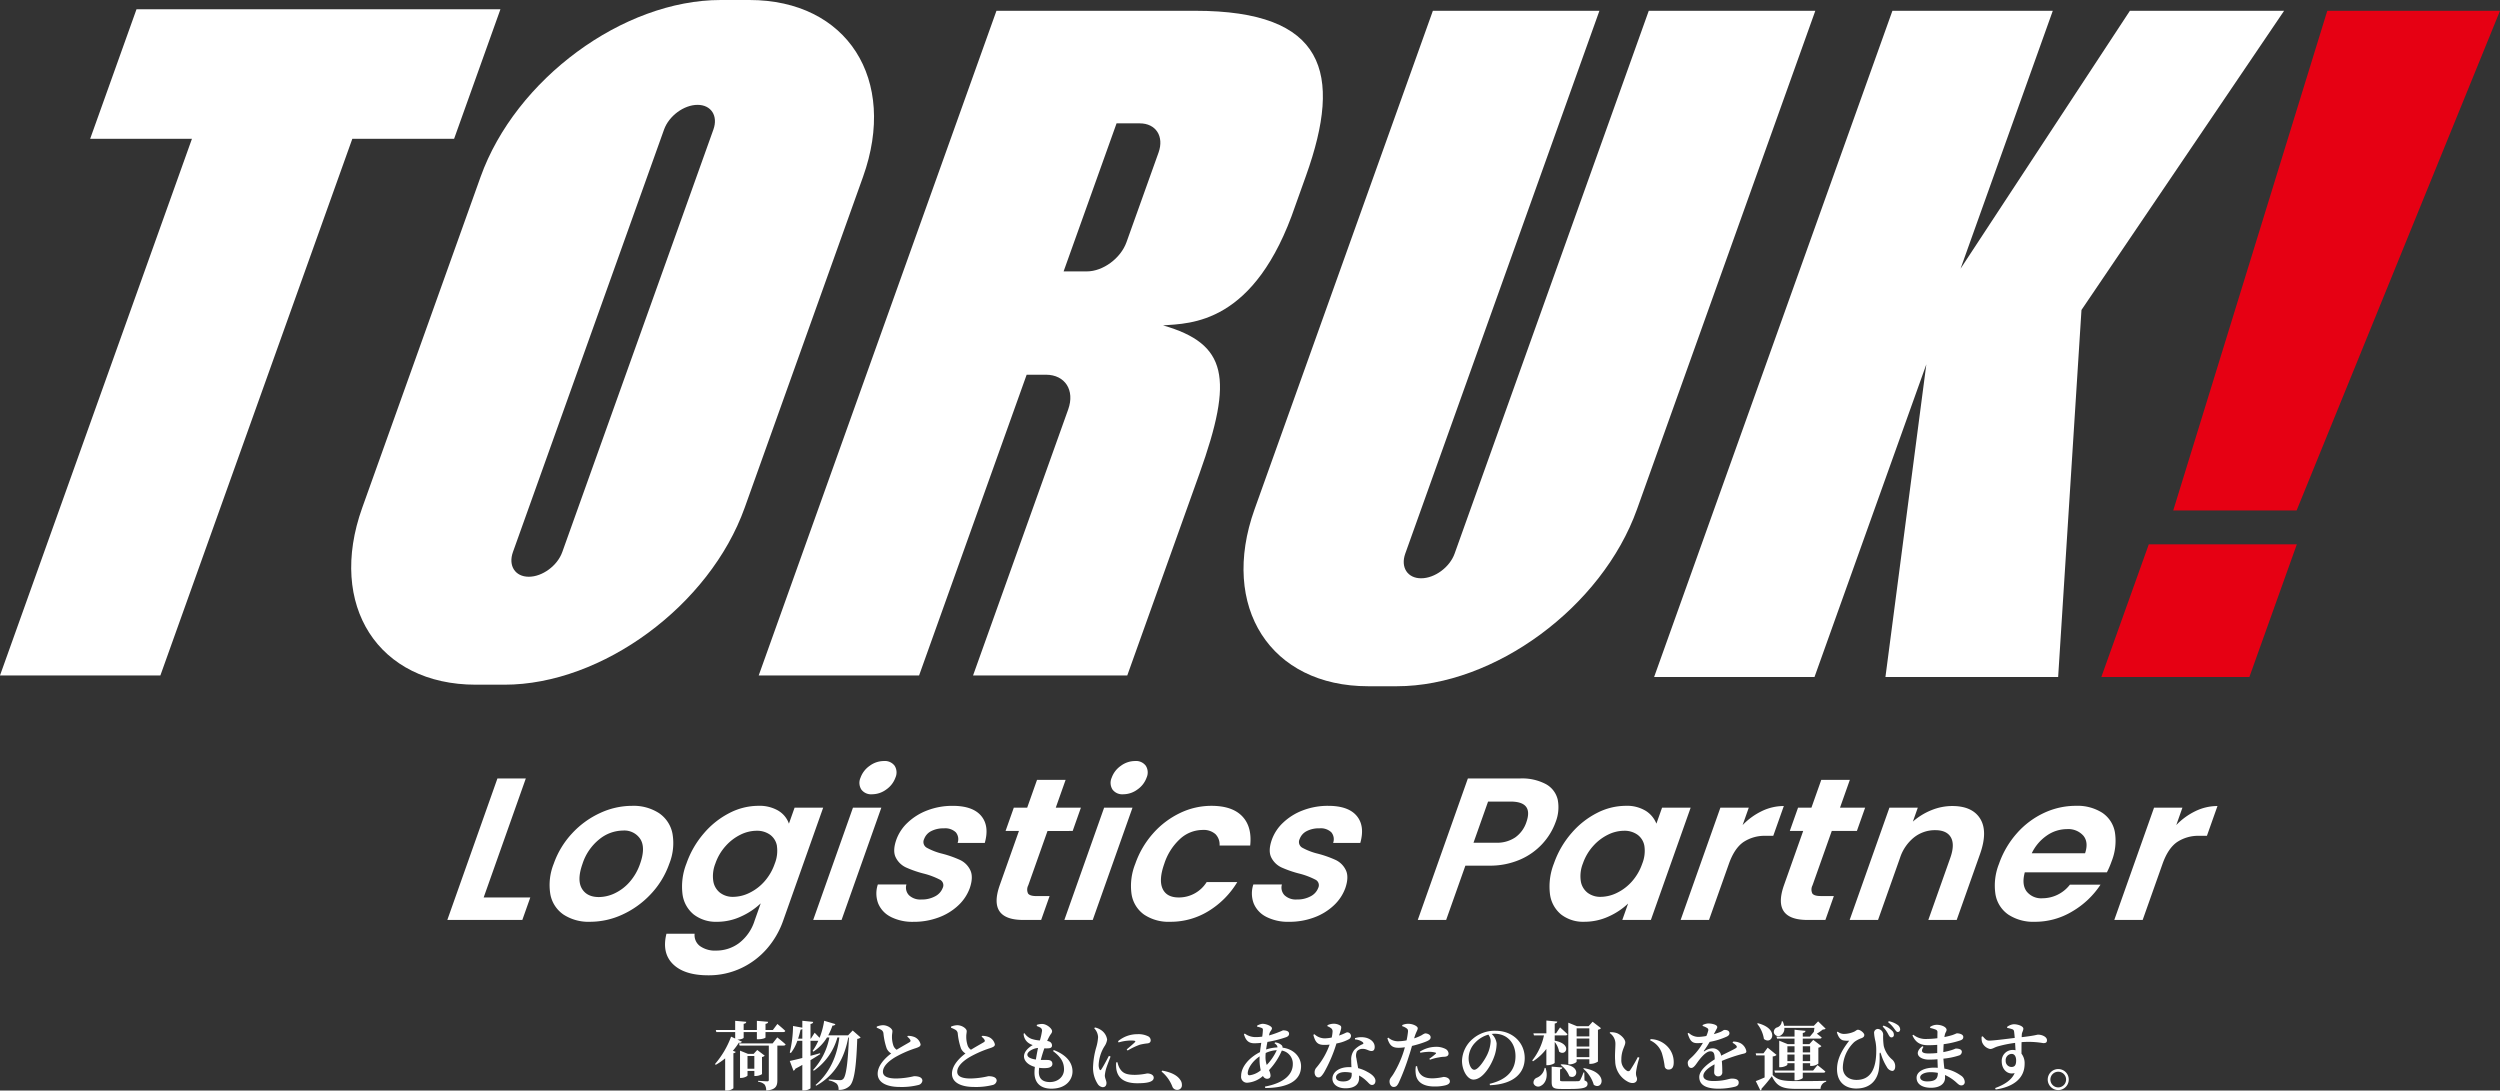
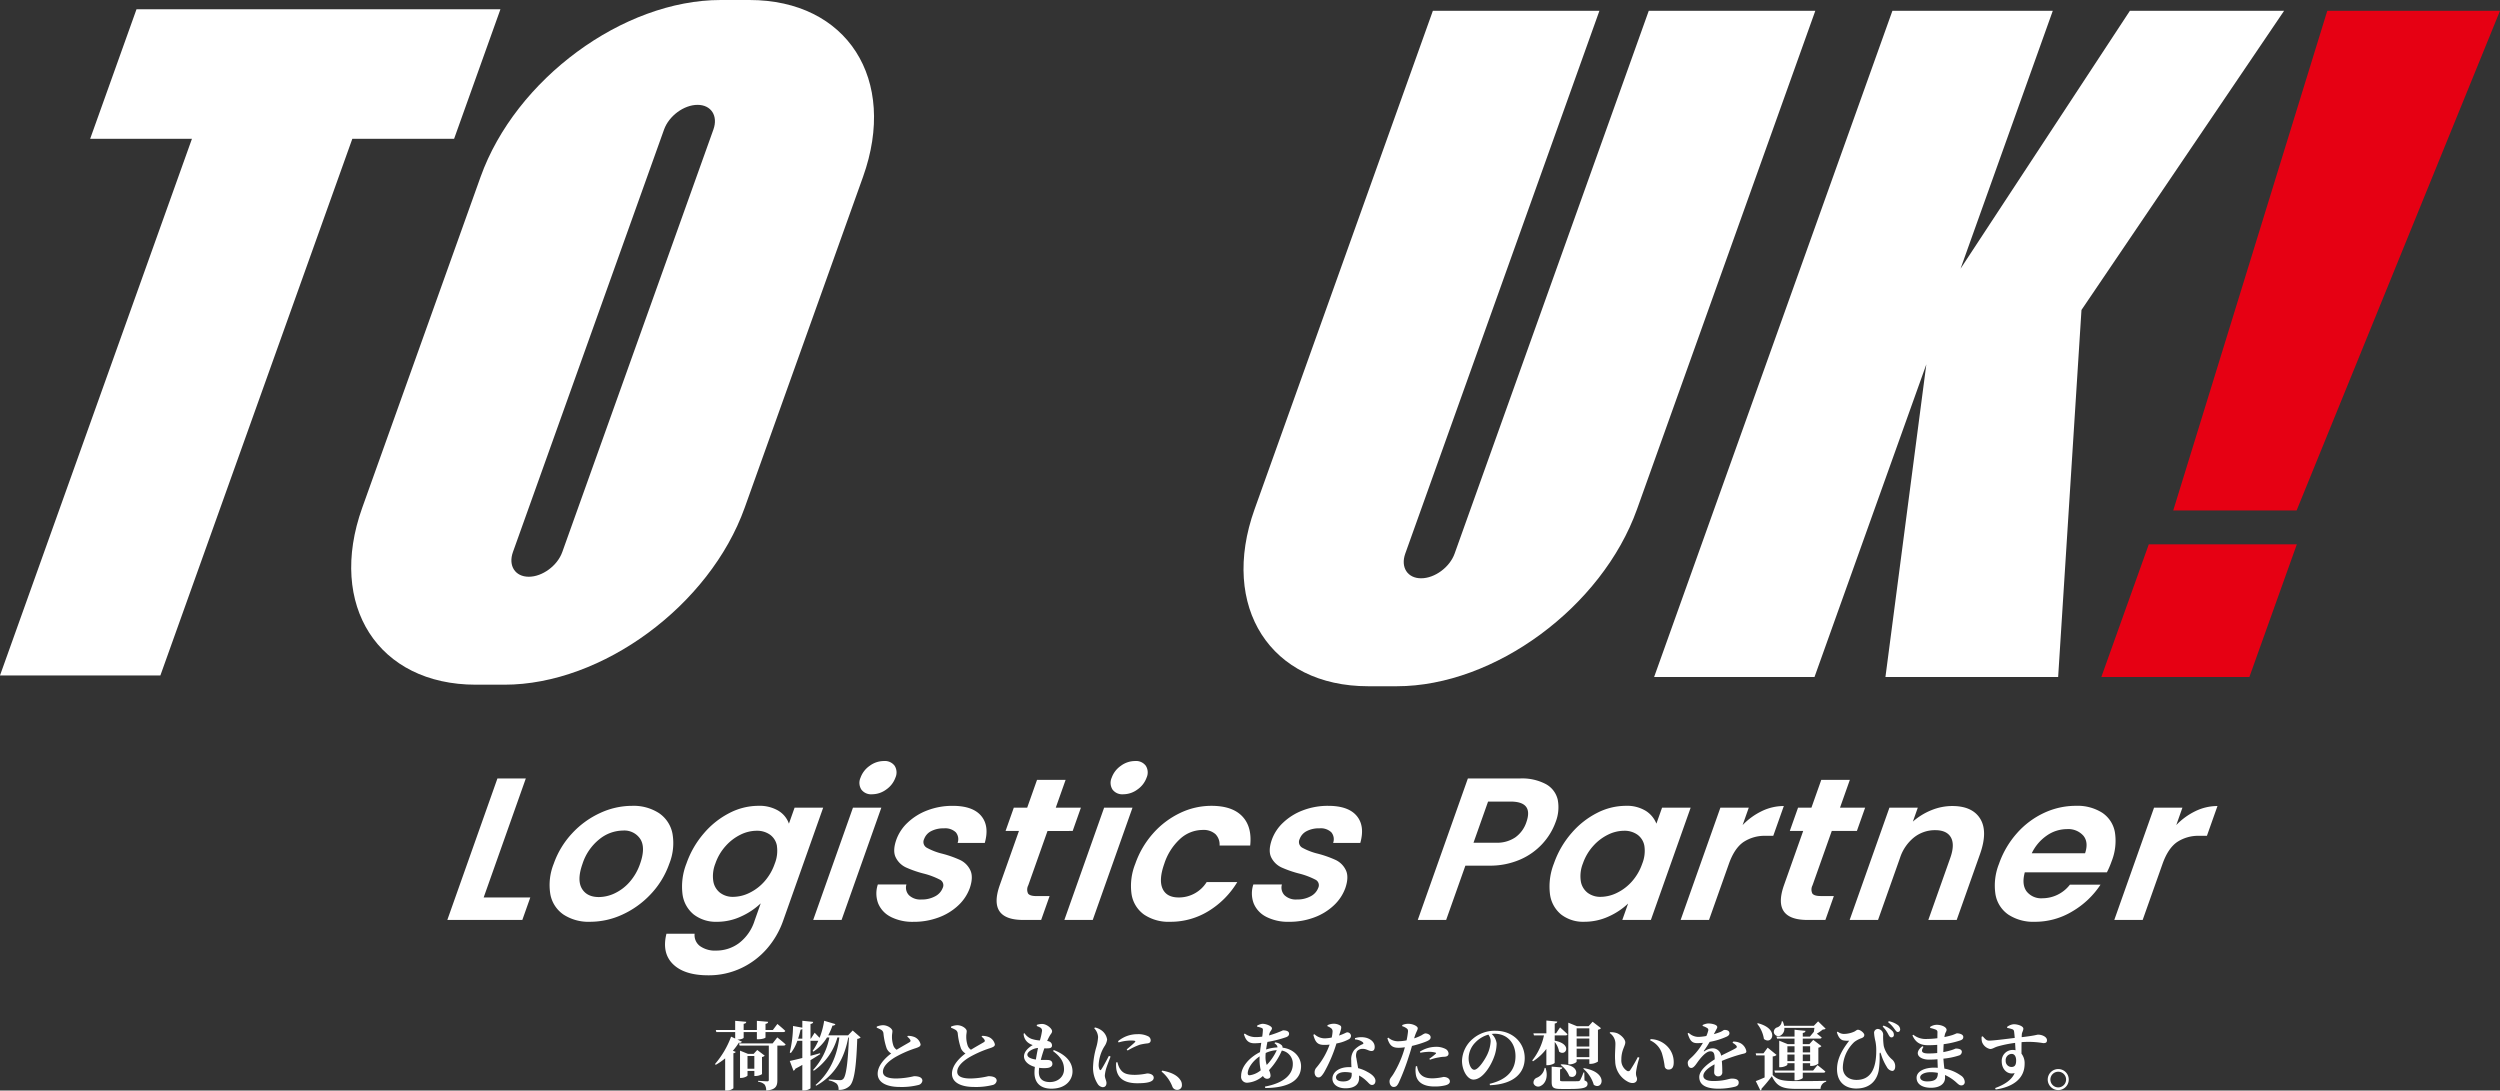
<svg xmlns="http://www.w3.org/2000/svg" width="773.962" height="337.609">
  <rect width="100%" height="100%" fill="#333333" stroke="none" />
  <defs>
    <clipPath id="a">
      <path data-name="長方形 1144" fill="none" d="M0 0h773.962v212.448H0z" />
    </clipPath>
    <clipPath id="b">
      <path data-name="長方形 2207" fill="none" d="M0 0h548.012v66.337H0z" />
    </clipPath>
  </defs>
  <path data-name="パス 5820" d="M42.26 2.864l-14.344 40.1h31.509L0 209.106h49.651l59.426-166.142h31.508l14.344-40.1z" fill="#fff" />
  <g data-name="グループ 42680">
    <g data-name="グループ 42679" clip-path="url(#a)">
-       <path data-name="パス 5821" d="M360.061 100.734c8.447-.644 28.44-.178 40.972-37.131l3.292-9.206c11.431-31.955 5.849-51.055-34.253-51.055h-61.585l-73.6 205.765h49.651l33.3-93.1h5.96c5.937 0 9.028 4.813 6.9 10.749l-29.451 82.351h47.74l22.37-62.541c10.587-29.6 8.615-40.1-11.3-45.832m-11.315-25.747c-1.786 4.992-7.279 9.037-12.271 9.037h-7.194l16.393-45.832h7.194c4.991 0 7.59 4.047 5.806 9.037z" fill="#fff" />
      <path data-name="パス 5822" d="M231.999 0h-8.867c-30.246 0-63.536 24.519-74.354 54.765l-36.642 102.441c-10.818 30.246 4.931 54.765 35.177 54.765h8.867c30.246 0 63.536-24.519 74.354-54.765l36.642-102.441C277.994 24.519 262.245 0 231.999 0m-57.928 170.913c-1.509 4.218-6.152 7.639-10.37 7.639s-6.416-3.42-4.907-7.639L205.582 40.1c1.51-4.218 6.153-7.639 10.371-7.639s6.415 3.42 4.906 7.639z" fill="#fff" />
      <path data-name="パス 5823" d="M510.431 3.342l-60.107 168.049c-1.509 4.218-6.152 7.639-10.371 7.639s-6.414-3.42-4.906-7.639L495.154 3.342h-51.56l-55.208 154.341c-10.817 30.247 4.93 54.766 35.177 54.766h8.868c30.246 0 63.536-24.519 74.353-54.766L561.992 3.342z" fill="#fff" />
      <path data-name="パス 5824" d="M773.962 3.342l-62.965 154.681h-38.193L720.493 3.342zM665.227 168.527l-14.685 41.057h45.832l14.685-41.057z" fill="#e60013" />
      <path data-name="パス 5825" d="M637.171 209.584l7.222-113.624 62.73-92.618h-47.741l-52.428 79.843 28.558-79.843h-49.651l-73.769 206.242h49.651l34.62-96.791-12.659 96.791z" fill="#fff" />
    </g>
  </g>
  <g data-name="グループ 43935">
    <g data-name="グループ 43934" transform="translate(138.484 235.602)" clip-path="url(#b)">
      <path data-name="パス 16983" d="M11.253 42.237h14.434L23.221 49.2H0L15.512 5.4H24.3zm24.715 5.3a9.748 9.748 0 01-4.075-6.307 17.593 17.593 0 011.043-9.414 26.8 26.8 0 015.688-9.414A27.245 27.245 0 0147.29 16.1a23.55 23.55 0 019.889-2.228A14.52 14.52 0 0165.49 16.1a9.922 9.922 0 014.2 6.307 17.11 17.11 0 01-.981 9.414 26.346 26.346 0 01-5.75 9.414A27.878 27.878 0 0154.2 47.54a23.888 23.888 0 01-9.983 2.228 14.194 14.194 0 01-8.248-2.228m15.858-6.59a14.125 14.125 0 004.591-3.483 16.717 16.717 0 003.255-5.648q1.756-4.956.1-7.626a5.9 5.9 0 00-5.427-2.667 11.788 11.788 0 00-7.251 2.667 16.031 16.031 0 00-5.243 7.626q-1.756 4.958-.222 7.626t5.3 2.667a11.633 11.633 0 004.9-1.161m50.691-25.542a7.539 7.539 0 013.233 3.985l1.756-4.958h8.85l-12.4 35.02a26.628 26.628 0 01-5 8.63 24.149 24.149 0 01-7.97 6.024 23.438 23.438 0 01-10.2 2.228q-7.405 0-10.921-3.453t-2.032-9.413h8.724a4.2 4.2 0 001.637 3.8 7.983 7.983 0 005.053 1.413 11.806 11.806 0 007.025-2.29 13.941 13.941 0 004.84-6.935l1.911-5.4a22.087 22.087 0 01-6.12 4.079 17.549 17.549 0 01-7.387 1.632 11.26 11.26 0 01-7.234-2.259 9.712 9.712 0 01-3.486-6.37 19.431 19.431 0 011.242-9.446 28.7 28.7 0 015.414-9.351 25.842 25.842 0 017.933-6.276 19.574 19.574 0 018.843-2.2 11.53 11.53 0 016.3 1.538m-.478 10.919a5.413 5.413 0 00-2.144-3.515 6.92 6.92 0 00-4.148-1.223 11.387 11.387 0 00-4.962 1.194 15.031 15.031 0 00-4.591 3.484A15.683 15.683 0 0083 31.694a10.571 10.571 0 00-.658 5.491 5.664 5.664 0 002.111 3.609 6.493 6.493 0 004.047 1.255 11.608 11.608 0 005.015-1.224 14.808 14.808 0 004.634-3.514 16.138 16.138 0 003.2-5.492 10.637 10.637 0 00.689-5.492m26.128-17.51a3.886 3.886 0 01-.239-3.671 7.57 7.57 0 012.838-3.671A7.393 7.393 0 01135.146 0a3.765 3.765 0 013.339 1.475 3.894 3.894 0 01.237 3.671 7.57 7.57 0 01-2.837 3.671 7.4 7.4 0 01-4.383 1.475 3.755 3.755 0 01-3.336-1.475m6.2 5.617L122.054 49.2h-8.786l12.312-34.765zm2.9 33.8a8.123 8.123 0 01-3.888-4.173 8.76 8.76 0 01-.1-5.837h8.849a3.414 3.414 0 00.8 3.326 5.069 5.069 0 003.833 1.318 8.527 8.527 0 004.277-1 4.846 4.846 0 002.324-2.573 1.905 1.905 0 00-.826-2.542 23.141 23.141 0 00-4.835-1.852 33.884 33.884 0 01-5.681-1.945 6.657 6.657 0 01-3.179-3.075q-1.057-2.071.189-5.586a13.485 13.485 0 013.53-5.272 18.207 18.207 0 016.1-3.766 21.6 21.6 0 017.8-1.381q6.212 0 8.816 3.106t1.113 8.378h-8.411a3.358 3.358 0 00-.559-3.294 4.751 4.751 0 00-3.677-1.224 8.175 8.175 0 00-3.983.879 4.443 4.443 0 00-2.152 2.448 2.028 2.028 0 00.812 2.667 19.319 19.319 0 004.8 1.852 33.7 33.7 0 015.524 1.946 6.617 6.617 0 013.137 3.106q1.043 2.1-.116 5.555a13.735 13.735 0 01-3.574 5.4 17.827 17.827 0 01-6.093 3.734 21.745 21.745 0 01-7.727 1.35 14.822 14.822 0 01-7.112-1.538m48.549-26.578l-5.956 16.82a2.811 2.811 0 00-.053 2.541q.569.786 2.578.785h4.079l-2.613 7.391h-5.524q-11.107 0-7.285-10.795l5.934-16.757h-4.143l2.555-7.217h4.143l3.044-8.6h8.849l-3.044 8.6h7.781l-2.551 7.221zm20.117-12.846a3.891 3.891 0 01-.237-3.671 7.568 7.568 0 012.837-3.671A7.4 7.4 0 01212.906 0a3.762 3.762 0 013.337 1.475 3.894 3.894 0 01.238 3.671 7.57 7.57 0 01-2.837 3.671 7.4 7.4 0 01-4.382 1.475 3.762 3.762 0 01-3.339-1.475m6.2 5.617L199.812 49.2h-8.786l12.312-34.769zm6.4 7.939a26.246 26.246 0 018.31-6.275 22.315 22.315 0 019.7-2.228q6.462 0 9.555 3.233t2.469 9.068h-9.478a4.552 4.552 0 00-1.286-3.545 5.507 5.507 0 00-3.968-1.287 10.385 10.385 0 00-6.929 2.73 17.831 17.831 0 00-4.941 7.751q-1.755 4.958-.526 7.688t5 2.73a10.125 10.125 0 008.656-4.77h9.477a26.491 26.491 0 01-8.889 8.975 22.3 22.3 0 01-11.847 3.326 13.607 13.607 0 01-8.126-2.229 9.578 9.578 0 01-3.865-6.275 18.324 18.324 0 011.147-9.446 27.943 27.943 0 015.542-9.446m34.997 25.857a8.116 8.116 0 01-3.888-4.173 8.76 8.76 0 01-.1-5.837h8.848a3.414 3.414 0 00.8 3.326 5.069 5.069 0 003.832 1.318 8.531 8.531 0 004.278-1 4.844 4.844 0 002.323-2.573 1.905 1.905 0 00-.825-2.542 23.216 23.216 0 00-4.836-1.852 33.841 33.841 0 01-5.682-1.945 6.665 6.665 0 01-3.179-3.075q-1.054-2.071.189-5.586a13.47 13.47 0 013.531-5.272 18.194 18.194 0 016.1-3.766 21.6 21.6 0 017.8-1.381q6.213 0 8.816 3.106t1.112 8.378h-8.409a3.361 3.361 0 00-.56-3.294A4.749 4.749 0 00270 20.836a8.174 8.174 0 00-3.982.879 4.443 4.443 0 00-2.154 2.448 2.029 2.029 0 00.813 2.667 19.314 19.314 0 004.805 1.852 33.731 33.731 0 015.524 1.946 6.615 6.615 0 013.136 3.106q1.044 2.1-.115 5.555a13.721 13.721 0 01-3.576 5.4 17.811 17.811 0 01-6.091 3.734 21.745 21.745 0 01-7.727 1.35 14.822 14.822 0 01-7.112-1.538m85.572-22.687a20.312 20.312 0 01-6.965 4.958 23.324 23.324 0 01-9.61 1.883h-7.342L309.22 49.2h-8.786l15.512-43.8h16.129a15.7 15.7 0 018.039 1.757 7.4 7.4 0 013.655 4.832 12.51 12.51 0 01-.678 6.966 19.758 19.758 0 01-4 6.59m-8.454-1.915a9.385 9.385 0 003.413-4.675q2.267-6.4-4.887-6.4H322.2l-4.511 12.74h6.965a10.1 10.1 0 005.986-1.664m17.369-1.286a25.835 25.835 0 017.934-6.276 19.562 19.562 0 018.841-2.2 11.14 11.14 0 016.254 1.569 8.248 8.248 0 013.275 3.954l1.756-4.958h8.85L372.606 49.2h-8.849l1.8-5.084a21.6 21.6 0 01-6.108 4.048 17.893 17.893 0 01-7.439 1.6 11.124 11.124 0 01-7.2-2.259 9.759 9.759 0 01-3.455-6.37 19.431 19.431 0 011.242-9.446 28.7 28.7 0 015.414-9.351m22.589 3.989a5.41 5.41 0 00-2.144-3.515 6.916 6.916 0 00-4.147-1.223 11.387 11.387 0 00-4.941 1.192 15.042 15.042 0 00-4.591 3.484 15.7 15.7 0 00-3.21 5.428 10.57 10.57 0 00-.657 5.491 5.661 5.661 0 002.111 3.609 6.49 6.49 0 004.042 1.255 11.6 11.6 0 005.015-1.224 14.808 14.808 0 004.634-3.514 16.124 16.124 0 003.2-5.492 10.628 10.628 0 00.689-5.492M406.959 15.5a15.606 15.606 0 016.8-1.569l-3.267 9.226h-2.322a11.836 11.836 0 00-6.935 1.946q-2.792 1.946-4.5 6.778L390.6 49.2h-8.787l12.312-34.769h8.787L401 19.832a20.622 20.622 0 015.959-4.33m21.644 6.15l-5.956 16.82a2.812 2.812 0 00-.053 2.541q.569.786 2.578.785h4.079l-2.622 7.402h-5.523q-11.108 0-7.285-10.795l5.934-16.757h-4.143l2.555-7.217h4.143l3.044-8.6h8.846l-3.044 8.6h7.781l-2.556 7.217zm45.948-3.8q2.436 3.923-.05 10.952l-7.223 20.4h-8.787l6.8-19.2q1.466-4.142.185-6.371t-4.86-2.228a10.429 10.429 0 00-6.531 2.228A13.453 13.453 0 00449.727 30l-6.8 19.2h-8.785l12.312-34.769h8.786l-1.534 4.33a19.8 19.8 0 015.744-3.545 17.1 17.1 0 016.449-1.287q6.212 0 8.653 3.922m39.232 16.6h-25.419q-1.02 3.766.548 5.9a5.734 5.734 0 004.955 2.134 10.759 10.759 0 008.455-4.2h9.477a26.342 26.342 0 01-8.7 8.252 22.274 22.274 0 01-11.626 3.233 14.048 14.048 0 01-8.216-2.228 9.547 9.547 0 01-3.98-6.307 18.1 18.1 0 011.1-9.414 28.183 28.183 0 015.553-9.477 25.611 25.611 0 018.373-6.276 23.192 23.192 0 019.877-2.2A14.259 14.259 0 01512.315 16a9.139 9.139 0 013.943 6.057 17.114 17.114 0 01-1.024 9.006 26.592 26.592 0 01-1.451 3.389m-6.76-5.9q1.138-3.389-.524-5.429a6.22 6.22 0 00-5.114-2.039 10.876 10.876 0 00-6.192 1.977 13.929 13.929 0 00-4.674 5.491zM541.212 15.5a15.607 15.607 0 016.8-1.569l-3.267 9.226h-2.322a11.84 11.84 0 00-6.935 1.946q-2.792 1.946-4.5 6.778L524.853 49.2h-8.787l12.312-34.769h8.787l-1.912 5.4a20.633 20.633 0 015.959-4.33" fill="#fff" />
    </g>
  </g>
  <path data-name="パス 17010" d="M228.315 321.855c1.035-.046 1.909-.368 1.909-.6v-1.748h4.094v2.231h.437c1.2 0 2.231-.368 2.231-.552v-1.679h5.5c.345 0 .575-.115.621-.368-.9-.874-2.438-2.139-2.438-2.139l-1.4 1.863h-2.277v-1.909c.6-.069.782-.3.8-.621l-3.473-.3v2.83h-4.094v-1.909c.6-.069.782-.3.8-.621l-3.427-.3v2.83h-6l.161.644h5.842v2l-1.265-.575a27.678 27.678 0 01-4.991 8.487l.253.23a19.228 19.228 0 002.9-2v9.961h.483a3.183 3.183 0 002.07-.69v-10.857c.414-.069.644-.207.713-.414l-.874-.345a23.174 23.174 0 001.84-2.484c.529.092.828-.092.943-.345zm3.1 9.016v-3.956h2.116v3.956zm4.485-3.634a1.6 1.6 0 00.851-.414l-2.323-1.771-1.1 1.2h-1.794l-2.434-.989v8.441h.345c.966 0 1.978-.552 1.978-.759v-1.4h2.116v1.564h.414a3.9 3.9 0 001.955-.575zm3.289-4.209h-10.4l.184.667h9.039v10.626c0 .276-.092.437-.483.437-.506 0-2.829-.161-2.829-.161v.3a3.319 3.319 0 012.024.874 3.259 3.259 0 01.483 1.84c3.013-.23 3.45-1.449 3.45-3.2v-10.716h1.909c.345 0 .575-.115.644-.368-.966-.9-2.576-2.162-2.576-2.162zm7.889-1.472a25.965 25.965 0 00.759-2.783 1.2 1.2 0 00.552-.184v2.967zm16.9-2.53l-1.426 1.495h-6.141a20.14 20.14 0 001.311-3.013c.529.023.8-.184.9-.46l-3.473-1.035a23.828 23.828 0 01-1.426 5.29c-.69-.759-1.518-1.587-1.518-1.587l-1.173 1.84h-.115v-4.554c.621-.092.782-.322.828-.644l-3.358-.345v2.139l-2.875-.529a36.77 36.77 0 01-1.012 8.211l.345.161a13.024 13.024 0 002-3.772h1.541v5.313c-1.7.437-3.1.759-3.887.92l1.15 3.036a.97.97 0 00.575-.621c.759-.414 1.495-.8 2.162-1.2v7.916h.506c.966 0 2.024-.506 2.024-.736v-8.648a120.996 120.996 0 003.013-1.863l-.069-.276c-.989.276-1.978.552-2.944.8v-4.641h2.415a16.658 16.658 0 01-1.771 3.128l.253.207a13.459 13.459 0 004.209-4.37h.736a20.472 20.472 0 01-5.037 10.051l.207.253a18.5 18.5 0 007.314-10.3h.6c-.644 5.474-2.875 10.925-7.36 14.7l.184.23c6-3.312 8.832-8.809 9.936-14.927h.207c-.276 7.337-.828 12.029-1.794 12.857a1.252 1.252 0 01-.966.345c-.621 0-2.3-.138-3.473-.23v.322a5.25 5.25 0 012.484 1.035 2.574 2.574 0 01.54 1.879 4.54 4.54 0 003.468-1.24c1.4-1.4 2.024-5.865 2.323-14.536a1.989 1.989 0 001.058-.437zm16.9 1.932a2.831 2.831 0 01.943 1.012.478.478 0 01-.23.667c-.552.345-2.392 1.357-4 2.346a2.608 2.608 0 01-1.012-1.288 8.505 8.505 0 01-.437-2.9c0-.6.138-1.1.138-1.587 0-.736-1.4-1.817-2.944-1.817a5.268 5.268 0 00-1.909.437v.345a8.967 8.967 0 011.334.621 1.433 1.433 0 01.736 1.081 20.055 20.055 0 001.012 4.715 3.443 3.443 0 001.391 1.543c-1.817 1.357-4.186 3.68-4.186 6.279 0 2.76 2.852 4.094 6.831 4.094a21.231 21.231 0 005.913-.643 1.58 1.58 0 001.1-1.265c0-1.1-1.219-1.426-2.576-1.426a25.815 25.815 0 01-5.5.713c-2.806 0-4.14-.713-4.14-2.093 0-1.7 1.794-3.312 3.841-4.531a33.511 33.511 0 016.3-2.76c1.1-.368 1.518-.621 1.518-1.173a3.231 3.231 0 00-1.84-2.254 5.345 5.345 0 00-2.116-.391zm23 0a2.831 2.831 0 01.943 1.012.478.478 0 01-.23.667c-.552.345-2.392 1.357-4 2.346a2.608 2.608 0 01-1.012-1.288 8.505 8.505 0 01-.437-2.9c0-.6.138-1.1.138-1.587 0-.736-1.4-1.817-2.944-1.817a5.268 5.268 0 00-1.909.437v.345a8.967 8.967 0 011.334.621 1.433 1.433 0 01.736 1.081 20.055 20.055 0 001.012 4.715 3.443 3.443 0 001.391 1.543c-1.817 1.357-4.186 3.68-4.186 6.279 0 2.76 2.852 4.094 6.831 4.094a21.231 21.231 0 005.913-.643 1.58 1.58 0 001.1-1.265c0-1.1-1.219-1.426-2.576-1.426a25.815 25.815 0 01-5.5.713c-2.806 0-4.14-.713-4.14-2.093 0-1.7 1.794-3.312 3.841-4.531a33.511 33.511 0 016.3-2.76c1.1-.368 1.518-.621 1.518-1.173a3.231 3.231 0 00-1.84-2.254 5.345 5.345 0 00-2.116-.391zm14.168 5.566c0-.966 1.794-1.978 3.312-2.093a73.336 73.336 0 00-.667 3.588c-1.591-.23-2.63-.736-2.63-1.495zm7.958-1.127c1.978 1.518 3.4 3.059 3.4 5.658 0 2.231-1.817 3.933-4.393 3.933-2.116 0-3.4-.966-3.4-3.082 0-.414.046-.851.092-1.334a9.984 9.984 0 002.6.046c.966-.138 1.5-.575 1.5-1.242 0-.8-.506-1.173-1.357-1.219-.529-.023-1.311 0-2.231-.023a41.003 41.003 0 011.1-3.588 11.167 11.167 0 001.242 0c.69-.046 1.127-.253 1.127-.9 0-.6-.391-1.242-1.495-1.38a14.447 14.447 0 01.851-1.7c.276-.483.667-.782.667-1.334 0-.805-1.656-2.231-3.082-2.231a5.11 5.11 0 00-1.633.276l-.023.368a6.707 6.707 0 011.012.437 1.07 1.07 0 01.621 1.035 21.021 21.021 0 01-.667 2.99 9.91 9.91 0 01-2.576-.483 4.468 4.468 0 01-2.185-1.771l-.276.161a3.6 3.6 0 001.334 2.737 4.458 4.458 0 001.495.782c-1.564.9-2.714 2.185-2.714 3.5 0 1.38 1.219 2.668 3.358 3.266-.069.69-.115 1.288-.115 1.794 0 2.9 1.633 4.945 5.244 4.945 4.692 0 6.532-2.944 6.532-5.313 0-2.829-1.955-5.175-5.8-6.647zm17.3 1.472c-.6 1.15-1.771 3.358-2.346 4.186-.23.345-.437.322-.575-.023a3.312 3.312 0 01-.253-1.449 12.026 12.026 0 011.748-5.589 4.972 4.972 0 00.874-2.162 4.282 4.282 0 00-1.955-2.99 5.215 5.215 0 00-1.817-.759l-.23.253a4.288 4.288 0 011.2 2.714 13.781 13.781 0 01-.529 3.059 24.542 24.542 0 00-1.012 5.911 9.206 9.206 0 001.4 5.52 2.147 2.147 0 001.564 1.035c.759 0 1.173-.483 1.173-1.311 0-.69-.506-1.472-.506-2.3a11.338 11.338 0 01.3-1.771c.207-.851 1.012-2.852 1.472-4.094zm2.254 2.024a9.125 9.125 0 00.023 1.932c.345 2.668 2.139 4.531 6.486 4.531 2.783 0 5.106-.3 5.106-1.725 0-.874-1.035-1.311-2.024-1.311a19.4 19.4 0 01-3.749.437c-2.875 0-3.956-.6-4.853-2.185a7.291 7.291 0 01-.6-1.725zm.736-6.164a13.665 13.665 0 013.726-.6c1.679 0 1.564.23 1.334.506-.391.437-1.541 1.4-2.553 2.254l.3.345a20.743 20.743 0 013.8-1.817 17.674 17.674 0 012.461-.414c.575-.115.874-.391.874-.966a1.418 1.418 0 00-.9-1.265 6.707 6.707 0 00-3.266-.6 9.2 9.2 0 00-5.934 2.162zm13.306 9.016a11.216 11.216 0 013.334 4.623 1.541 1.541 0 001.495 1.035 1.4 1.4 0 001.471-1.518 2.516 2.516 0 00-.483-1.541c-.851-1.288-2.53-2.346-5.612-2.9zm32.177-4.554a11.055 11.055 0 01.069-1.2 9.091 9.091 0 013.427-.874 16.461 16.461 0 01-3.105 4.577 7.541 7.541 0 01-.392-2.503zm-4.945 5.7c-.391 0-.552-.207-.552-.644 0-1.449 1.4-3.68 3.68-5.221-.023.3-.023.6-.023.874a15.257 15.257 0 00.368 3.45 6.79 6.79 0 01-3.474 1.545zm7.728-9.913c.621.414.92.8.92 1.288a12.55 12.55 0 00-3.519.644c.115-.759.253-1.564.414-2.346a34.78 34.78 0 005.8-1.472c.6-.23.9-.552.9-1.081 0-.667-.667-1.035-1.886-1.035a29.992 29.992 0 01-4.332 1.587l.115-.506c.207-.851.805-1.127.805-1.725s-1.633-1.38-2.967-1.38a4.36 4.36 0 00-1.633.575l.023.322a7.977 7.977 0 011.288.345c.391.138.483.276.483.69a18.41 18.41 0 01-.207 2.047 15.14 15.14 0 01-2.07.138 5.526 5.526 0 01-3.335-1.1l-.253.23c.529 1.748 1.311 2.783 3.2 2.783a17.612 17.612 0 002.162-.138c-.138.943-.3 1.932-.391 2.875-3.128 1.564-5.842 4.393-5.842 7.383a1.833 1.833 0 001.909 2.093 8.136 8.136 0 004.853-2.093 1.476 1.476 0 001.242.874c.644 0 1.1-.3 1.1-1.012a4.126 4.126 0 00-.483-1.656 20.714 20.714 0 003.979-6.072 4.119 4.119 0 013.4 4.209c0 3.105-2.6 5.819-8.625 6.946l.092.437c6.509-.023 11.086-1.978 11.086-6.739 0-2.783-2.162-5.29-5.727-5.75a.98.98 0 00-.276-.759 3.444 3.444 0 00-2.047-.874zm16.4-5.267a4.322 4.322 0 011.012.529 1.2 1.2 0 01.575 1.058 10.891 10.891 0 01-.276 1.909 11.775 11.775 0 01-2.162.253 4.64 4.64 0 01-3.174-1.288l-.345.184c.644 2.553 1.518 3.128 3.427 3.128a13.343 13.343 0 001.61-.092 22.623 22.623 0 01-4.094 7.13 2.165 2.165 0 00-.552 1.495c0 .782.437 1.541 1.219 1.541.644 0 1.1-.6 1.679-1.495a44.238 44.238 0 003.864-9.016 12.688 12.688 0 003.795-1.288 1.253 1.253 0 00.713-1.058 1.148 1.148 0 00-1.2-1.1c-.3 0-.828.437-2.507.989.667-1.978.9-2.691.437-3.059a3.832 3.832 0 00-2.162-.6 4.63 4.63 0 00-1.863.46zm7.5 15.042c0 1.311-.92 2.047-2.622 2.047-1.61 0-2.231-.552-2.231-1.311 0-.736.874-1.587 2.737-1.587a8.777 8.777 0 012.116.23zm1.035-10.948a4.208 4.208 0 012.323.782c.23.184.322.391.207.6a7.659 7.659 0 00-2.76 1.863 4.7 4.7 0 00-.943 3.266c0 .621.023 1.334.069 2.07-.23-.023-.46-.023-.69-.023-3.358 0-5.2 1.7-5.2 3.565 0 1.7 1.518 2.99 4.048 2.99 2.645 0 4.209-1.081 4.209-3.128 0-.276 0-.552-.023-.828a9.566 9.566 0 012.116 1.5c.9.782 1.219 1.426 1.909 1.426.529 0 1.058-.391 1.058-1.288 0-1.012-1.012-1.978-2.461-2.737a11.138 11.138 0 00-2.9-1.173c-.207-1.242-.437-2.369-.529-3.036a3.187 3.187 0 01.161-2.185 2.249 2.249 0 011.725-.759c1.265-.023 1.886.667 2.783.667.736 0 .989-.529.989-1.265 0-1.288-.966-2.323-2.53-2.806a6.4 6.4 0 00-3.588.092zm20.217 4.117a16.714 16.714 0 012.714-.3 7.249 7.249 0 011.978.253c.184.069.23.184.115.322a20.287 20.287 0 01-2.024 1.587l.207.3a13.486 13.486 0 012.806-.736 8.408 8.408 0 011.518-.184c.989-.023 1.426-.368 1.426-1.012a1.735 1.735 0 00-.966-1.426 6.221 6.221 0 00-2.99-.644 9.3 9.3 0 00-4.922 1.5zm-1.817-4.807c.529-1.748 1.012-2.185 1.012-2.806-.023-.621-1.5-1.357-2.9-1.357a4.475 4.475 0 00-1.886.391l-.023.345a4.393 4.393 0 011.357.667c.391.3.46.483.437 1.058a24.787 24.787 0 01-.437 2.668 13.889 13.889 0 01-2.829.276 4.444 4.444 0 01-2.829-1.127l-.276.207c.736 2.507 1.794 2.944 3.542 2.944a14.237 14.237 0 001.863-.161 30.946 30.946 0 01-.552 1.84 32.251 32.251 0 01-2.974 6.398c-.644 1.081-1.219 1.4-1.219 2.346s.552 1.7 1.242 1.7c.851 0 1.173-.483 1.587-1.265a69.238 69.238 0 003.2-8.4c.345-.989.644-2.07.92-3.036a34.267 34.267 0 003.588-1.058c1.679-.6 2.185-.966 2.185-1.61 0-.9-1.127-1.219-1.7-1.219a3.88 3.88 0 00-1.012.529 13.571 13.571 0 01-2.391 1.018zm.437 8.97a7.5 7.5 0 00-.046 2.277c.253 2.576 2.277 4 5.8 4a13.279 13.279 0 003.281-.339c.92-.207 1.495-.621 1.495-1.219 0-.989-1.081-1.4-1.978-1.4a16.752 16.752 0 01-3.358.437c-1.863 0-3.2-.391-4.094-1.7a5.06 5.06 0 01-.713-2.07zm23.161-7.8a11.073 11.073 0 01-1.035 4.14c-.736 1.587-2.76 4.761-4.048 4.761-.966 0-1.748-1.7-1.748-3.519a7.1 7.1 0 012.07-4.922 8.9 8.9 0 014.048-2.438 3.386 3.386 0 01.709 1.985zm-.23 13.685c7.728-.322 10.764-4.048 10.764-8.395 0-4.784-3.749-8.464-9.039-8.464a10.33 10.33 0 00-6.992 2.461 9.3 9.3 0 00-3.381 6.831c0 2.99 1.7 5.819 3.542 5.819 2.806 0 5.382-4.186 6.417-7.107a12.134 12.134 0 00.759-4.094 4.766 4.766 0 00-1.518-2.921 6.194 6.194 0 01.92-.069c3.726 0 6.44 2.714 6.44 6.946 0 3.979-2.185 7.176-8 8.556zm30.77-17.607v2.5H488.1v-2.5zm-3.933 5.635v-2.484h3.933v2.484zm0 3.266v-2.622h3.933v2.621zm0 .667h3.933v1.422h.437a4.174 4.174 0 002.231-.713v-9.844a1.715 1.715 0 00.943-.483l-2.6-2-1.242 1.38h-3.611l-2.668-1.081v12.9h.391c1.1 0 2.185-.6 2.185-.874zm-4.968 1.748a7.919 7.919 0 012.714 3.5c2.53 1.311 4-3.634-2.53-3.68zm-4.945.943a3.93 3.93 0 01-2.369 3.013 1.579 1.579 0 00-1.035 1.84 1.535 1.535 0 002.254.667c1.288-.621 2.392-2.622 1.449-5.52zm3.128-8.05a6.681 6.681 0 011.357 2.99c2.047 1.61 4.255-2.323-1.357-3.381v-1.633h3.335c.322 0 .552-.115.621-.368-.851-.851-2.3-2.116-2.3-2.116l-1.242 1.84h-.414v-3.041c.575-.092.736-.3.8-.6l-3.381-.322v3.956h-4.025l.184.644h3.1a18.737 18.737 0 01-3.634 7.751l.23.276a16.176 16.176 0 004.14-3.841v5.036h.483c.966 0 2.093-.529 2.093-.736zm9.154 9.453h-.253a16.513 16.513 0 01-1.035 2.392.772.772 0 01-.667.3c-.322.023-1.15.023-2.07.023h-2.553c-.828 0-.92-.092-.92-.391v-3.294c.46-.069.667-.276.713-.575l-3.312-.276v4.715c0 1.794.506 2.208 2.99 2.208h2.806c4.255 0 5.313-.483 5.313-1.587 0-.483-.207-.782-.943-1.058zm-.322-1.173a10.263 10.263 0 013.266 4.987c2.737 1.886 4.715-3.887-3.082-5.152zm9.89-2.369a7.325 7.325 0 004.232 6.555c1.449.6 2.53.069 2.53-.989 0-.713-.368-.667-.322-2.07a25.715 25.715 0 011.058-4.531l-.483-.207a41.336 41.336 0 01-2.392 4.094.72.72 0 01-.92.207 3.824 3.824 0 01-1.794-3.542c0-2.9 1.219-4.163 1.219-5.29 0-1.058-1.38-2.369-2.553-2.852a5.584 5.584 0 00-2.162-.3l-.115.253a3.944 3.944 0 011.771 3.266c0 1.561-.23 3.586-.069 5.402zm14.463-2.42a25.162 25.162 0 01.874 4.186 1.177 1.177 0 001.173.874c1.127 0 1.61-.782 1.61-2.231a6.894 6.894 0 00-2.024-4.991 7.448 7.448 0 00-5.152-2.208l-.115.391a6.7 6.7 0 013.634 3.979zm21.873-3.22a3.98 3.98 0 011.127.828c.3.345.253.621-.161.851-1.035.621-2.921 1.472-4.508 2.3a2.614 2.614 0 00-2.668-2.277 4.493 4.493 0 00-2.484.9c-.184.115-.253 0-.161-.161a28.8 28.8 0 001.771-2.737 21.983 21.983 0 005.29-1.633c.621-.3.828-.667.828-1.012 0-.805-.713-1.058-1.541-1.058-.3 0-.506.322-1.288.644a18.322 18.322 0 01-2 .667l.667-1.242c.207-.437.391-.621.391-.943 0-.805-1.84-1.127-2.829-1.127a4.693 4.693 0 00-1.679.483l-.023.3a5.631 5.631 0 011.38.621.689.689 0 01.322.92 8.132 8.132 0 01-.552 1.564 17.468 17.468 0 01-2.277.276 4.357 4.357 0 01-3.174-1.242l-.345.184c.644 1.817 1.1 2.99 2.921 2.99a16.024 16.024 0 001.817-.092 19.275 19.275 0 01-3.036 4.025c-.9.92-1.679 1.38-1.656 2.162.023.92.368 1.61 1.15 1.587.874-.069 1.587-1.472 2.415-2.507.8-1.012 2.231-2.645 3.4-2.645 1.081 0 1.357.667 1.38 2.484-2.346 1.472-4.784 3.473-4.784 5.474s1.4 3.611 5.911 3.611a21.2 21.2 0 005.2-.621c.828-.253 1.1-.644 1.1-1.288 0-.966-1.012-1.219-2.139-1.219-.9 0-2.254.759-5.681.759-2.231 0-3.128-.69-3.128-1.61 0-1.242 1.541-2.53 3.473-3.565-.046.966-.115 1.84-.115 2.438a1.192 1.192 0 001.288 1.288 1.218 1.218 0 001.219-1.38 39.3 39.3 0 00-.138-3.4 48.421 48.421 0 015.773-2c1.15-.322 1.817-.3 1.817-.989a3.613 3.613 0 00-1.794-2.484 4.66 4.66 0 00-2.3-.506zm24.012 1.058v1.909h-2.277v-1.909zm-2.277 4.6v-2.023h2.277v2.024zm-4.761 0v-2.023h2.208v2.024zm2.208-4.6v1.909h-2.208v-1.909zm6.164-5.681c-.069.391-.115.805-.184 1.219l-1.219 1.472h-2.208v-1.127c.621-.092.782-.322.851-.644l-3.4-.345v2.116h-5.589l.184.621h5.4v1.725h-2.093l-2.645-1.081v8.211h.368c1.035 0 2.162-.552 2.162-.8v-.437h2.208v2.273h-6.233l.184.667h6.049v2.346h.46c.989 0 2.093-.529 2.093-.759v-1.587h6.371c.322 0 .575-.115.621-.368-.943-.828-2.438-1.978-2.438-1.978l-1.352 1.679h-3.2v-2.277h2.277v.851h.437a3.585 3.585 0 002.116-.713v-4.945a1.557 1.557 0 00.943-.483l-2.53-1.932-1.2 1.334h-2.047v-1.725h5.244c.322 0 .552-.115.621-.345-.46-.368-1.012-.828-1.5-1.173a16.794 16.794 0 001.84-1.288c.46-.023.713-.092.874-.276l-2.323-2.254-1.334 1.38h-9.2a5.828 5.828 0 00-.414-1.38h-.322a2.037 2.037 0 01-1.311 1.84 1.456 1.456 0 00-1.1 1.7 1.418 1.418 0 001.955.9 2.408 2.408 0 001.265-2.415zm-17.729-1.287a9.862 9.862 0 012.093 4.715c2.53 2.047 4.968-3.128-1.886-4.876zm4.81 10.12a1.9 1.9 0 001.2-.46l-2.76-2.254-1.288 1.748h-2.415l.138.644h2.622v6.832c-1.035.46-2.024.874-2.737 1.127l1.44 2.92a.508.508 0 00.345-.575 45.392 45.392 0 003.2-3.864c1.564 3.266 3.358 3.933 7.8 3.933h7.268a2.317 2.317 0 011.744-2.231v-.276c-2.875.092-6.44.092-9.062.092-4.255 0-5.865-.23-7.5-1.886zm36.751-5.89a.725.725 0 00.759-.805 1.627 1.627 0 00-.575-1.288 6.714 6.714 0 00-2.645-1.564l-.253.3a9.221 9.221 0 011.748 2.415c.322.599.529.921.966.942zm1.955-1.679c.483.023.736-.345.759-.828a1.843 1.843 0 00-.713-1.311 7.251 7.251 0 00-2.806-1.2l-.23.3a9.932 9.932 0 012 2.139c.392.511.622.902.99.902zm-16.974 2.579a7.044 7.044 0 001.955.115c-1.886 2.461-3.772 5.336-3.772 8.832 0 4.209 2.783 5.98 5.934 5.98 4.83 0 6.532-3.151 6.969-5.589a26.024 26.024 0 00.276-4.922c0-.759.23-.805.46-.092a16.1 16.1 0 001.794 3.956 2.217 2.217 0 001.633 1.2c.621 0 .943-.6.943-1.357a2.718 2.718 0 00-1.012-2.231 8.083 8.083 0 01-2.53-4.14 19.775 19.775 0 01-.182-3.57 1.773 1.773 0 00-1.679-1.7 1.19 1.19 0 00-1.127 1.334 14.626 14.626 0 00.414 2.507 14.24 14.24 0 01.253 2.852c0 5.773-1.794 9.085-6.118 9.085-2.392 0-4.232-1.38-4.232-3.864a11.28 11.28 0 013.519-7.843 7.778 7.778 0 012.346-1.242c.644-.3.782-.575.782-.989 0-.552-1.173-1.587-1.955-1.587-.391 0-.529.23-1.058.529a7.86 7.86 0 01-3.358.759 3.152 3.152 0 01-1.886-.713l-.23.23c.435 1.378.964 2.16 1.861 2.46zm29.394 10.1c0 2.093-1.127 2.622-3.381 2.622-1.219 0-2.093-.506-2.093-1.265 0-.828 1.311-1.587 3.2-1.587a11.974 11.974 0 012.277.207zm-2.369-13.915a8.982 8.982 0 011.7.506.78.78 0 01.552.828c0 .322-.023.989-.023 1.84a28.409 28.409 0 01-3.473.23 6.032 6.032 0 01-3.979-1.311l-.276.207c1.1 2.438 2.691 3.036 4.945 3.036.943 0 1.863-.046 2.737-.115v2.53a25.817 25.817 0 01-2.714.138c-1.886 0-2.53-.506-1.541-2.024l-.345-.23c-2.852 2.231-1.035 4.163 2.093 4.163.851 0 1.725-.046 2.576-.115.023.943.069 1.84.092 2.645-.368-.023-.736-.046-1.127-.046-3.082 0-5.428 1.2-5.428 3.128 0 2.024 1.817 3.1 4.462 3.1 2.714 0 4.347-1.219 4.347-3.082 0-.3 0-.575-.023-.874a13.109 13.109 0 013.728 2.508c.552.46.8.713 1.38.713a1.009 1.009 0 001.012-1.15 2.5 2.5 0 00-1.265-1.955 12.535 12.535 0 00-5.037-2.093 45.97 45.97 0 01-.3-3.082 21.888 21.888 0 004.761-.966 1.224 1.224 0 00.943-1.15c0-.759-.9-1.012-1.84-1.012-.161 0-.506.23-1.5.529a22.778 22.778 0 01-2.392.575c.023-.851.046-1.7.115-2.461a27.331 27.331 0 004.968-1.1c.69-.23 1.1-.46 1.1-1.127 0-.874-1.311-1.127-1.955-1.127-.184 0-.529.23-1.472.552-.529.161-1.38.391-2.415.6a5.859 5.859 0 01.184-.92c.161-.575.483-.851.483-1.311 0-.874-1.564-1.564-3.036-1.564a3.754 3.754 0 00-2.07.667zm25.143 12.071a1.825 1.825 0 01-1.771-1.932 1.922 1.922 0 011.84-2.116c.966 0 1.4.92 1.4 2.047-.001 1.334-.392 2.001-1.469 2.001zm-1.288-12.075a7.676 7.676 0 011.564.391.789.789 0 01.552.713c.069.46.138 1.2.207 1.978-2.6.322-6.946.874-7.935.828-.805 0-1.15-.391-1.978-1.334l-.345.138a5.054 5.054 0 00.138 1.656 3.413 3.413 0 002.484 2.139c.805 0 1.288-.483 2.369-.8a36.623 36.623 0 015.378-1.09c.046.851.092 1.679.138 2.277a4.306 4.306 0 00-.966-.092 3.376 3.376 0 00-3.312 3.565c0 2.323 1.7 4.232 4 3.588-.9 2.162-3.243 3.634-6.049 4.646l.184.437c5.06-.713 8.947-3.174 8.947-7.935a4.774 4.774 0 00-.966-3.151c0-1.15 0-2.438.023-3.565a27.057 27.057 0 016.716.3c.69 0 1.15-.115 1.15-.9 0-1.058-1.541-1.725-2.76-1.725-.368 0-.828.3-5.06.782a9.423 9.423 0 01.046-.989c.069-.552.46-1.035.46-1.656 0-.759-1.656-1.357-2.967-1.357a3.848 3.848 0 00-2.07.828zm15.8 19.228a3.259 3.259 0 003.243-3.266 3.239 3.239 0 00-3.246-3.243 3.259 3.259 0 00-3.266 3.243 3.279 3.279 0 003.266 3.266zm0-5.681a2.415 2.415 0 012.415 2.415 2.434 2.434 0 01-2.415 2.438 2.439 2.439 0 01-2.438-2.438 2.42 2.42 0 012.435-2.415z" fill="#fff" />
</svg>